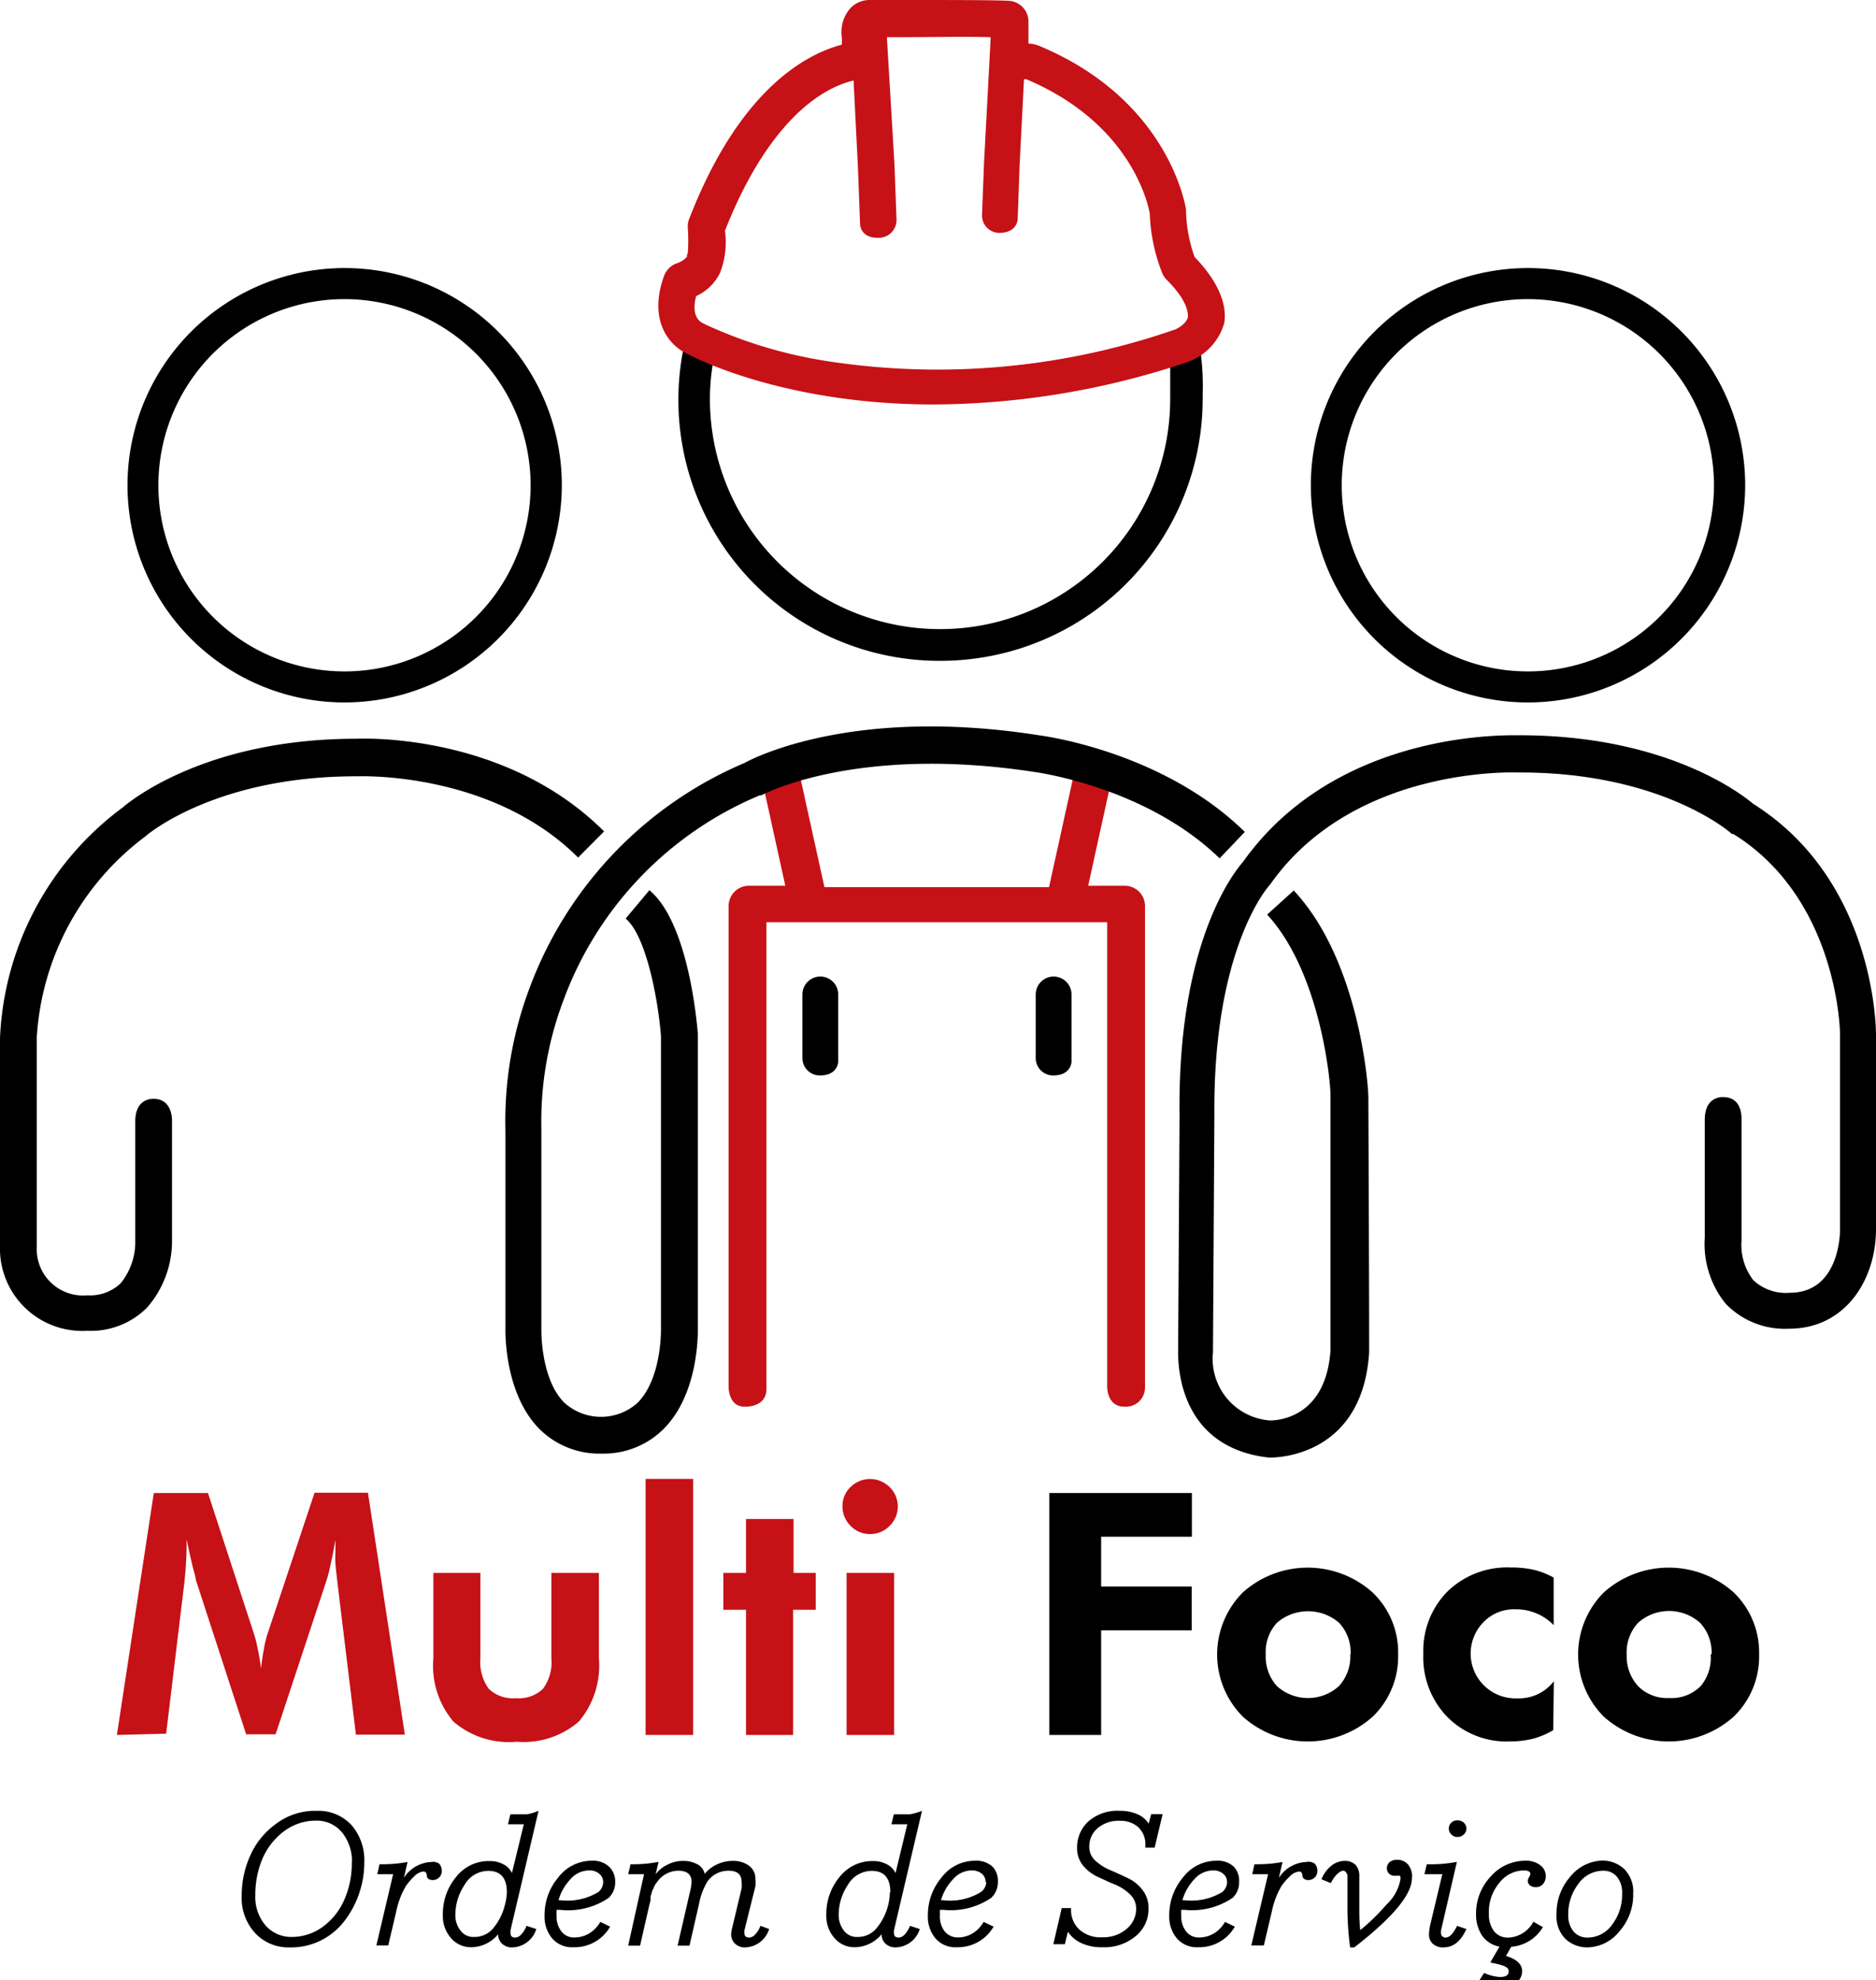
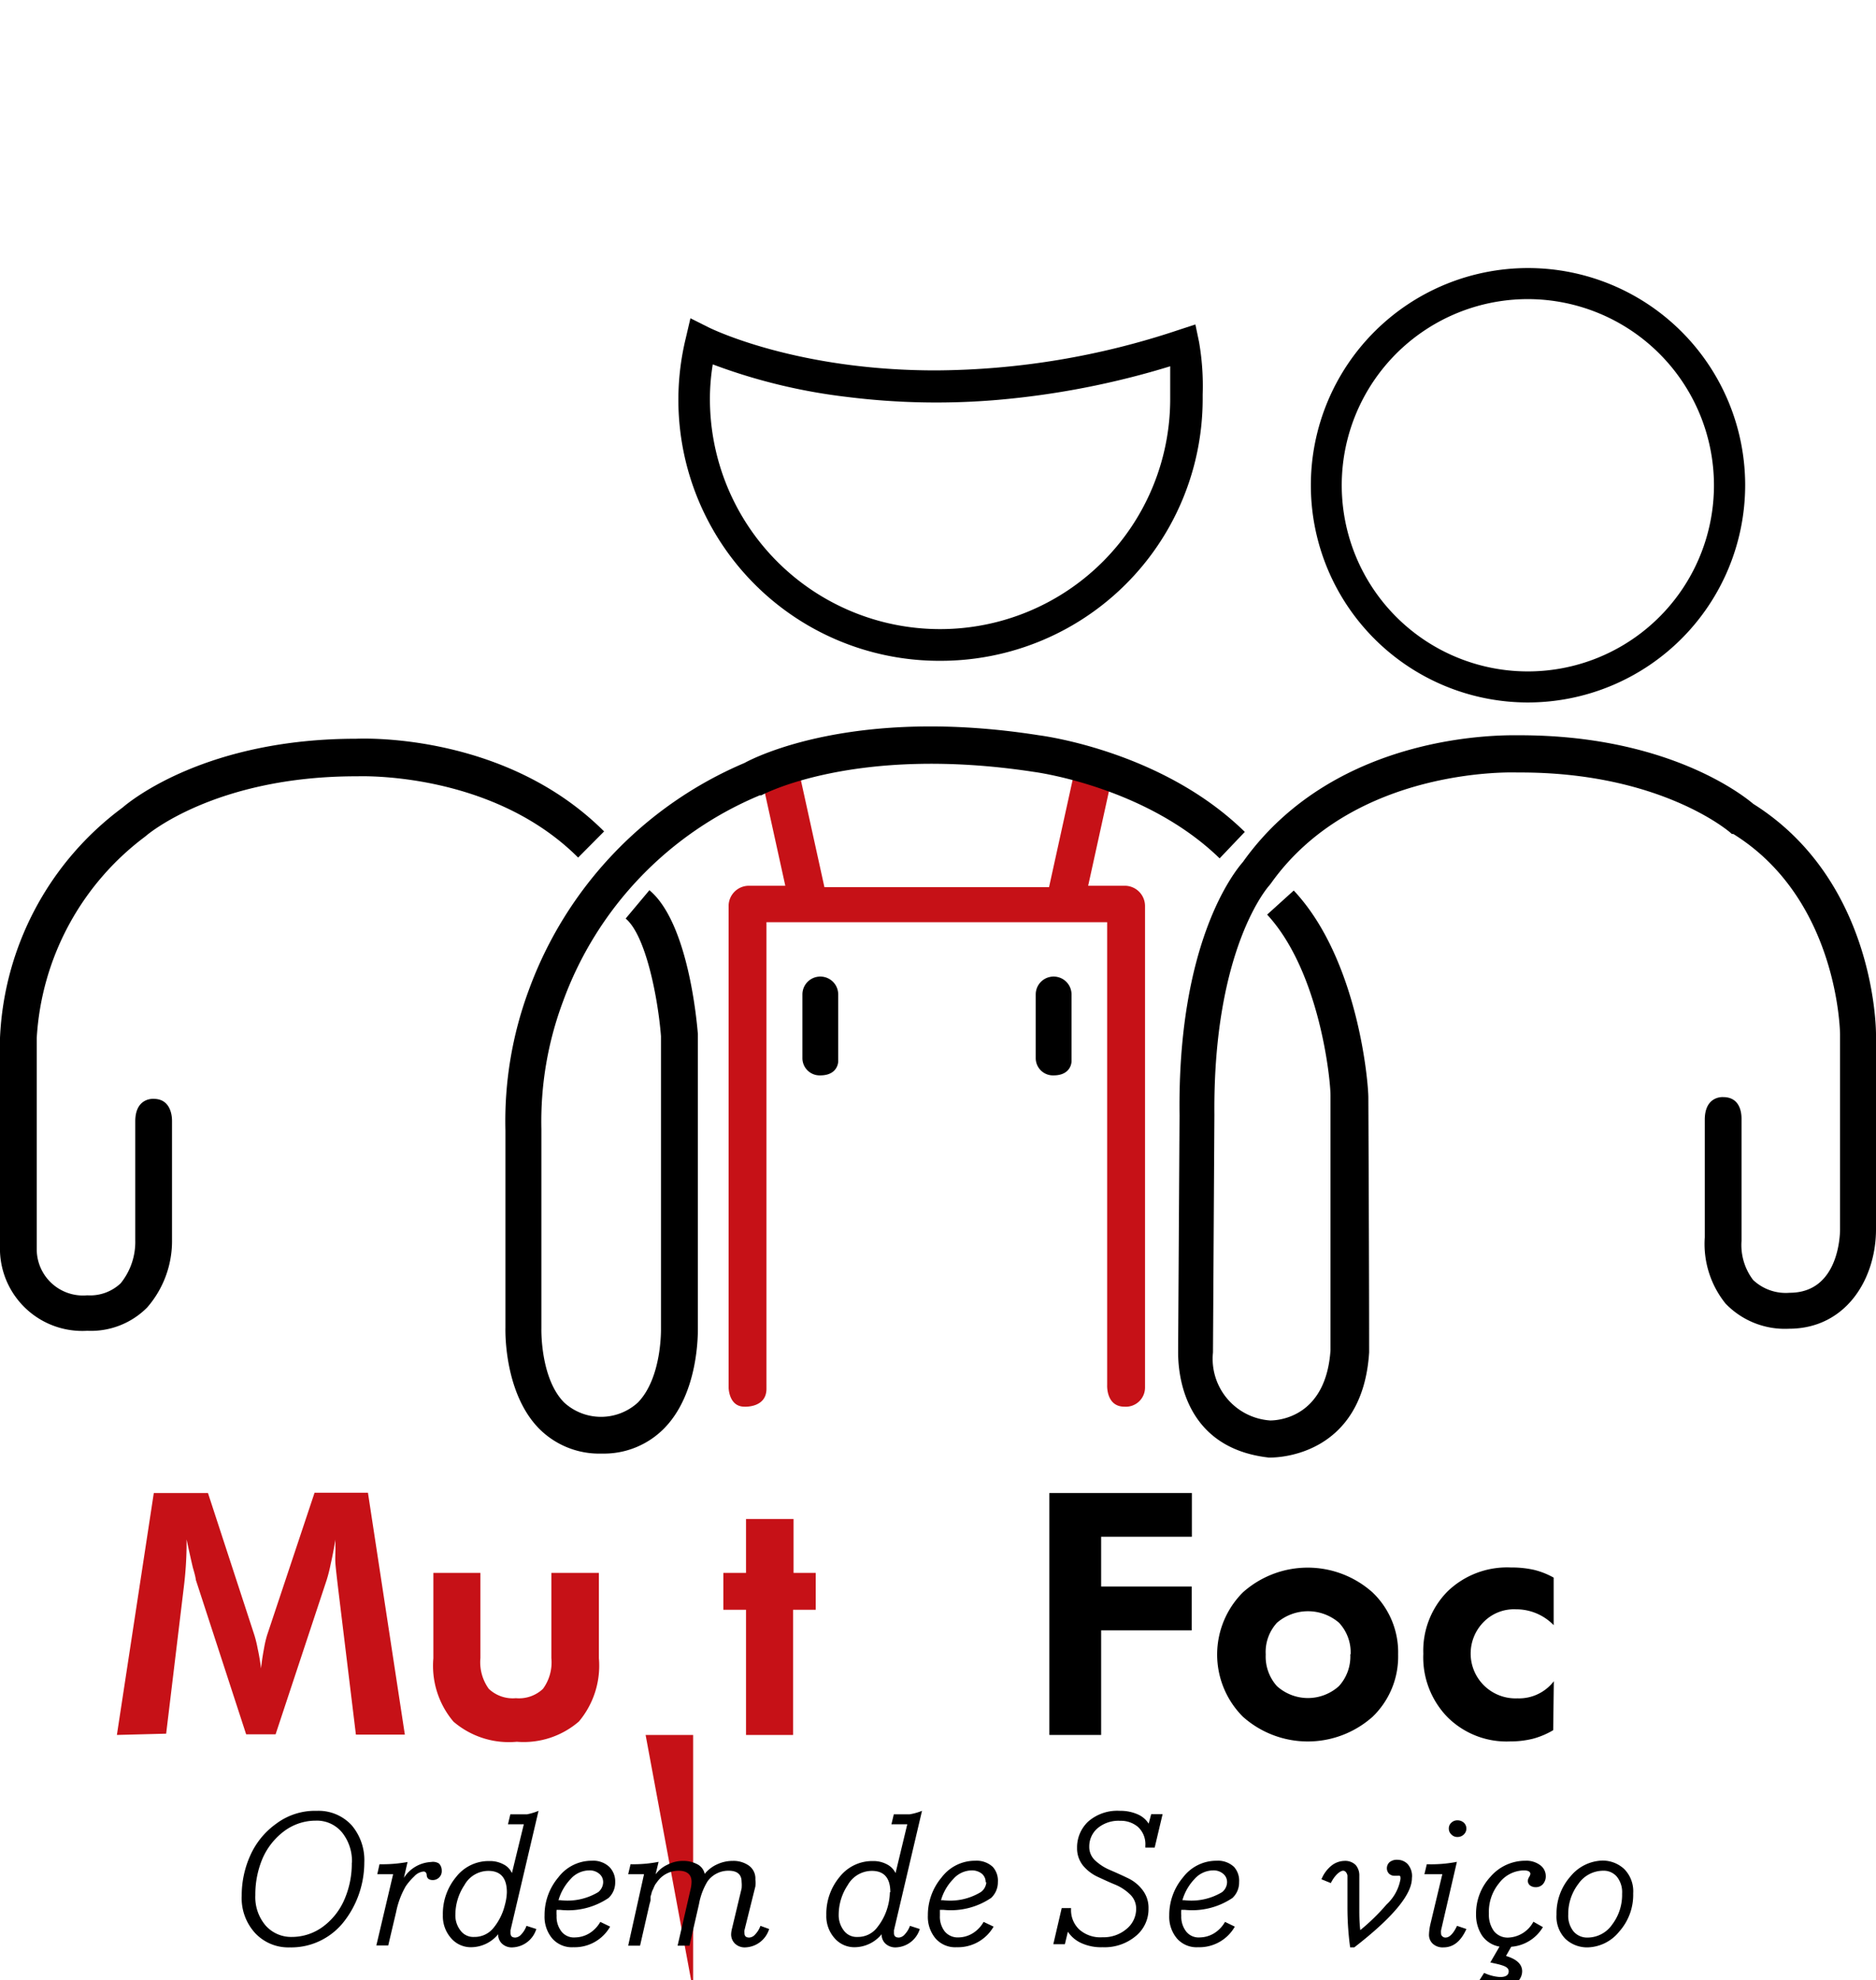
<svg xmlns="http://www.w3.org/2000/svg" id="Camada_1" data-name="Camada 1" viewBox="0 0 118.44 125">
  <defs>
    <style>.cls-1{fill:#c61117;}</style>
  </defs>
  <title>logo</title>
  <path class="cls-1" d="M7.38,109.51,9.71,94.24h3.42l2.94,9a7.9,7.9,0,0,1,.2.83c.08.36.15.77.21,1.24.05-.47.12-.9.19-1.27a6.93,6.93,0,0,1,.19-.82l3-9h3.37l2.33,15.27H22.47l-1.12-9.21c-.08-.68-.14-1.19-.17-1.54s0-.67,0-1a3.44,3.44,0,0,1,0-.36,1.34,1.34,0,0,1,0-.21c-.1.59-.2,1.11-.3,1.54a9.83,9.83,0,0,1-.25,1l-3.23,9.76H15.54l-3.18-9.76q0-.14-.18-.75c-.1-.41-.23-1-.4-1.79v.44a23.17,23.17,0,0,1-.18,2.61v0l-1.11,9.21Z" />
  <path class="cls-1" d="M30.33,99.28v5.38a2.87,2.87,0,0,0,.53,1.94,2.2,2.2,0,0,0,1.71.59,2.2,2.2,0,0,0,1.71-.59,2.83,2.83,0,0,0,.53-1.94V99.28h3v5.38a5.48,5.48,0,0,1-1.26,4,5.33,5.33,0,0,1-3.92,1.28,5.37,5.37,0,0,1-4-1.27,5.45,5.45,0,0,1-1.27-4V99.28Z" />
-   <path class="cls-1" d="M40.76,109.51V93.35h3v16.16Z" />
+   <path class="cls-1" d="M40.76,109.51h3v16.16Z" />
  <path class="cls-1" d="M47.1,109.51v-7.9H45.67V99.28H47.1v-3.4h3v3.4H51.5v2.33H50.07v7.9Z" />
-   <path class="cls-1" d="M53.19,95.08a1.65,1.65,0,0,1,.51-1.22,1.75,1.75,0,0,1,2.46,0,1.71,1.71,0,0,1,0,2.46,1.7,1.7,0,0,1-1.24.51,1.66,1.66,0,0,1-1.22-.52A1.7,1.7,0,0,1,53.19,95.08Zm.26,14.43V99.28h3v10.23Z" />
  <path d="M66.25,109.51V94.24h9V97H69.52v3.14h5.72v2.77H69.52v6.6Z" />
  <path d="M88.27,104.43a5.27,5.27,0,0,1-1.61,3.93,6.15,6.15,0,0,1-8.19,0,5.55,5.55,0,0,1,0-7.85,6.14,6.14,0,0,1,8.18,0A5.22,5.22,0,0,1,88.27,104.43Zm-3,0a2.74,2.74,0,0,0-.73-2,3,3,0,0,0-3.92,0,2.73,2.73,0,0,0-.71,2,2.79,2.79,0,0,0,.71,2,2.92,2.92,0,0,0,3.91,0A2.77,2.77,0,0,0,85.25,104.41Z" />
  <path d="M98.06,109.21a5.12,5.12,0,0,1-1.28.54,6,6,0,0,1-1.46.17,5.28,5.28,0,0,1-3.94-1.54,5.41,5.41,0,0,1-1.52-4,5.32,5.32,0,0,1,1.53-3.93,5.41,5.41,0,0,1,4-1.51,6.43,6.43,0,0,1,1.46.15,4.93,4.93,0,0,1,1.24.49l0,3a3.29,3.29,0,0,0-2.38-1,2.68,2.68,0,0,0-2,.76,2.83,2.83,0,0,0,2.09,4.86,2.77,2.77,0,0,0,2.3-1.08Z" />
-   <path d="M111.06,104.43a5.27,5.27,0,0,1-1.61,3.93,6.15,6.15,0,0,1-8.19,0,5.55,5.55,0,0,1,0-7.85,6.15,6.15,0,0,1,8.19,0A5.25,5.25,0,0,1,111.06,104.43Zm-3,0a2.74,2.74,0,0,0-.73-2,2.94,2.94,0,0,0-3.91,0,2.74,2.74,0,0,0-.72,2,2.8,2.8,0,0,0,.72,2,2.58,2.58,0,0,0,1.95.75,2.61,2.61,0,0,0,2-.75A2.77,2.77,0,0,0,108,104.41Z" />
  <path d="M23,117.56a6.12,6.12,0,0,1-.32,1.94,6,6,0,0,1-.91,1.72,4.24,4.24,0,0,1-1.47,1.24,4.19,4.19,0,0,1-2,.46,2.87,2.87,0,0,1-2.18-.89,3.26,3.26,0,0,1-.86-2.37,6.13,6.13,0,0,1,.54-2.54,4.9,4.9,0,0,1,1.63-2A4.08,4.08,0,0,1,20,114.3a2.84,2.84,0,0,1,2.21.92A3.4,3.4,0,0,1,23,117.56Zm-.78,0a2.89,2.89,0,0,0-.62-1.89,2.06,2.06,0,0,0-1.67-.75,3.33,3.33,0,0,0-2,.67,4.29,4.29,0,0,0-1.36,1.73,5.82,5.82,0,0,0-.45,2.3,2.76,2.76,0,0,0,.65,1.92,2.15,2.15,0,0,0,1.65.72,3.31,3.31,0,0,0,2-.67,4.18,4.18,0,0,0,1.34-1.73A5.66,5.66,0,0,0,22.21,117.58Z" />
  <path d="M27.72,117.63a.64.64,0,0,1,.17.45.55.55,0,0,1-.17.43.56.56,0,0,1-.39.16q-.36,0-.39-.3c0-.16-.09-.24-.2-.24a.92.92,0,0,0-.59.31,3.78,3.78,0,0,0-.54.63,5.34,5.34,0,0,0-.6,1.61l-.5,2.12h-.75l1.06-4.5h-1l.14-.63a8.72,8.72,0,0,0,1.77-.14l-.23,1a2.16,2.16,0,0,1,1.72-1A.7.7,0,0,1,27.72,117.63Z" />
  <path d="M34,114.3l-1.77,7.54c0,.09,0,.15,0,.17,0,.2.1.29.31.29a.55.55,0,0,0,.37-.2,1.55,1.55,0,0,0,.33-.54l.62.2a1.64,1.64,0,0,1-1.5,1.16.89.89,0,0,1-.66-.23.79.79,0,0,1-.25-.6,2.23,2.23,0,0,1-1.72.82,1.64,1.64,0,0,1-1.24-.56,2.09,2.09,0,0,1-.53-1.47,3.63,3.63,0,0,1,.84-2.41,2.6,2.6,0,0,1,2.1-1,1.8,1.8,0,0,1,.89.21,1.13,1.13,0,0,1,.53.55l.75-3.08h-1l.15-.63q.77,0,1.05,0A3.69,3.69,0,0,0,34,114.3Zm-2,5.14q0-1.35-1.17-1.35a1.73,1.73,0,0,0-1.51.9,3.38,3.38,0,0,0-.57,1.86,1.54,1.54,0,0,0,.32,1,1,1,0,0,0,.86.41,1.53,1.53,0,0,0,1.25-.6,3.61,3.61,0,0,0,.69-1.4A3.38,3.38,0,0,0,32,119.44Z" />
  <path d="M38.84,118.8a1.33,1.33,0,0,1-.42,1,4.55,4.55,0,0,1-3.05.75h-.23a2.7,2.7,0,0,0,0,.37,1.52,1.52,0,0,0,.31,1,1,1,0,0,0,.87.37,1.78,1.78,0,0,0,.89-.26,2,2,0,0,0,.69-.72l.62.3a2.58,2.58,0,0,1-2.32,1.3,1.65,1.65,0,0,1-1.34-.56,2.13,2.13,0,0,1-.48-1.45,3.68,3.68,0,0,1,.87-2.4,2.64,2.64,0,0,1,2.12-1.05,1.48,1.48,0,0,1,1.1.39A1.3,1.3,0,0,1,38.84,118.8Zm-.76,0a.67.67,0,0,0-.25-.53.93.93,0,0,0-.64-.21,1.59,1.59,0,0,0-1.17.55,3.25,3.25,0,0,0-.76,1.33h.11a3.77,3.77,0,0,0,2.4-.51A.83.83,0,0,0,38.08,118.82Z" />
  <path d="M48.56,121.76a1.64,1.64,0,0,1-1.5,1.16.89.89,0,0,1-.66-.24.81.81,0,0,1-.24-.59,1.62,1.62,0,0,1,.06-.38l.6-2.51a2.12,2.12,0,0,0,0-.42c0-.46-.27-.7-.82-.7a1.62,1.62,0,0,0-1.33.67,4.17,4.17,0,0,0-.54,1.44l-.6,2.62h-.75l.83-3.61a2.18,2.18,0,0,0,.05-.42c0-.46-.28-.7-.83-.7a1.65,1.65,0,0,0-1.33.69l-.12.16a1.86,1.86,0,0,0-.1.2,1.78,1.78,0,0,1-.08.18.83.83,0,0,0-.07.21l-.06.2s0,.11,0,.23a2,2,0,0,1-.06.23l-.6,2.63h-.75l1-4.51h-1l.15-.63a8.19,8.19,0,0,0,1.77-.15l-.19.79a1.94,1.94,0,0,1,.75-.61,2.12,2.12,0,0,1,1-.24,1.88,1.88,0,0,1,.86.2.88.88,0,0,1,.49.62,2.14,2.14,0,0,1,.78-.6,2.32,2.32,0,0,1,1-.22,1.69,1.69,0,0,1,1,.29,1,1,0,0,1,.42.88,2.12,2.12,0,0,1,0,.44L47,121.84a.76.76,0,0,0,0,.17c0,.2.1.29.31.29a.55.55,0,0,0,.37-.2,1.55,1.55,0,0,0,.33-.54Z" />
  <path d="M58.21,114.3l-1.77,7.54c0,.09,0,.15,0,.17,0,.2.1.29.32.29a.55.55,0,0,0,.36-.2,1.55,1.55,0,0,0,.33-.54l.62.2a1.64,1.64,0,0,1-1.5,1.16.92.92,0,0,1-.66-.23.79.79,0,0,1-.25-.6,2.23,2.23,0,0,1-1.72.82,1.65,1.65,0,0,1-1.24-.56,2.09,2.09,0,0,1-.53-1.47,3.63,3.63,0,0,1,.84-2.41,2.62,2.62,0,0,1,2.1-1,1.8,1.8,0,0,1,.89.21,1.2,1.2,0,0,1,.54.55l.74-3.08h-1l.15-.63q.77,0,1,0A3.69,3.69,0,0,0,58.21,114.3Zm-2,5.14q0-1.35-1.17-1.35a1.75,1.75,0,0,0-1.52.9,3.38,3.38,0,0,0-.57,1.86,1.59,1.59,0,0,0,.32,1,1,1,0,0,0,.86.41,1.52,1.52,0,0,0,1.25-.6,3.61,3.61,0,0,0,.69-1.4A3.47,3.47,0,0,0,56.18,119.44Z" />
  <path d="M63,118.8a1.34,1.34,0,0,1-.43,1,4.54,4.54,0,0,1-3,.75h-.23c0,.15,0,.28,0,.37a1.52,1.52,0,0,0,.31,1,1.07,1.07,0,0,0,.87.37,1.76,1.76,0,0,0,.89-.26,2,2,0,0,0,.69-.72l.63.3a2.6,2.6,0,0,1-2.33,1.3,1.65,1.65,0,0,1-1.34-.56,2.13,2.13,0,0,1-.48-1.45,3.68,3.68,0,0,1,.87-2.4,2.64,2.64,0,0,1,2.12-1.05,1.5,1.5,0,0,1,1.11.39A1.3,1.3,0,0,1,63,118.8Zm-.77,0a.69.69,0,0,0-.24-.53,1,1,0,0,0-.65-.21,1.57,1.57,0,0,0-1.16.55,3.16,3.16,0,0,0-.77,1.33h.11a3.73,3.73,0,0,0,2.4-.51A.83.83,0,0,0,62.27,118.82Z" />
  <path d="M73.4,114.51l-.5,2.11h-.59v-.11a1.48,1.48,0,0,0-.46-1.19,1.66,1.66,0,0,0-1.12-.39,2.06,2.06,0,0,0-1.45.48,1.51,1.51,0,0,0-.51,1.14,1.16,1.16,0,0,0,.38.89,3.16,3.16,0,0,0,.94.6c.37.16.73.32,1.1.5a2.49,2.49,0,0,1,.93.74,1.83,1.83,0,0,1,.39,1.19,2.19,2.19,0,0,1-.81,1.74,3.07,3.07,0,0,1-2.09.7,3,3,0,0,1-1.38-.28,2,2,0,0,1-.81-.7l-.19.79H66.5l.53-2.28h.59v.07a1.67,1.67,0,0,0,.52,1.28,2,2,0,0,0,1.47.49,2.23,2.23,0,0,0,1.52-.53,1.63,1.63,0,0,0,.6-1.26,1.23,1.23,0,0,0-.39-.92,3,3,0,0,0-.93-.61c-.37-.15-.73-.32-1.1-.49a2.69,2.69,0,0,1-.93-.71,1.73,1.73,0,0,1-.38-1.12,2.23,2.23,0,0,1,.71-1.67,2.79,2.79,0,0,1,2-.67,2.68,2.68,0,0,1,1.09.21,1.54,1.54,0,0,1,.72.6l.16-.6Z" />
  <path d="M78.23,118.8a1.33,1.33,0,0,1-.42,1,4.55,4.55,0,0,1-3,.75h-.23a2.7,2.7,0,0,0,0,.37,1.52,1.52,0,0,0,.31,1,1,1,0,0,0,.87.37,1.78,1.78,0,0,0,.89-.26,2,2,0,0,0,.69-.72l.62.3a2.58,2.58,0,0,1-2.32,1.3,1.65,1.65,0,0,1-1.34-.56,2.13,2.13,0,0,1-.48-1.45,3.68,3.68,0,0,1,.87-2.4,2.64,2.64,0,0,1,2.12-1.05,1.48,1.48,0,0,1,1.1.39A1.3,1.3,0,0,1,78.23,118.8Zm-.76,0a.67.67,0,0,0-.25-.53.93.93,0,0,0-.64-.21,1.59,1.59,0,0,0-1.17.55,3.25,3.25,0,0,0-.76,1.33h.11a3.77,3.77,0,0,0,2.4-.51A.83.83,0,0,0,77.47,118.82Z" />
-   <path d="M83,117.63a.64.64,0,0,1,.17.45.55.55,0,0,1-.17.43.56.56,0,0,1-.39.16q-.36,0-.39-.3c0-.16-.09-.24-.2-.24a.94.94,0,0,0-.59.31,3.78,3.78,0,0,0-.54.63,5.34,5.34,0,0,0-.6,1.61l-.5,2.12H79l1.06-4.5h-1l.14-.63a8.72,8.72,0,0,0,1.77-.14l-.23,1a2.16,2.16,0,0,1,1.72-1A.7.7,0,0,1,83,117.63Z" />
  <path d="M89.14,118.55q0,1.55-3.64,4.37h-.26a18.66,18.66,0,0,1-.17-2.44c0-.25,0-.64,0-1.17s0-.83,0-.91-.09-.32-.27-.32-.52.26-.78.78l-.59-.24a2.12,2.12,0,0,1,.63-.86,1.36,1.36,0,0,1,.82-.3.94.94,0,0,1,.71.26,1,1,0,0,1,.23.68c0,.06,0,.35,0,.88s0,1,0,1.27,0,.8.06,1.28a13,13,0,0,0,1.66-1.62,2.84,2.84,0,0,0,.88-1.61c0-.13,0-.2-.08-.2a.37.37,0,0,0-.11,0l-.17,0a.5.5,0,0,1-.37-.14.48.48,0,0,1-.13-.34.52.52,0,0,1,.17-.38.73.73,0,0,1,.5-.15.89.89,0,0,1,.64.27A1.14,1.14,0,0,1,89.14,118.55Z" />
  <path d="M92.58,121.76c-.35.78-.83,1.16-1.45,1.16a.92.92,0,0,1-.66-.22.76.76,0,0,1-.25-.62,3.5,3.5,0,0,1,.09-.64l.75-3.14H89.93l.15-.63a8.47,8.47,0,0,0,1.9-.15l-1,4.32a.87.87,0,0,0,0,.2.22.22,0,0,0,.08.18.28.28,0,0,0,.2.08c.25,0,.49-.24.73-.74Zm-.16-6.71a.51.51,0,0,1,.16.37.52.52,0,0,1-.16.37.55.55,0,0,1-.4.16.5.5,0,0,1-.39-.16.49.49,0,0,1-.16-.37.47.47,0,0,1,.16-.37.53.53,0,0,1,.39-.15A.59.59,0,0,1,92.42,115.05Z" />
  <path d="M96.1,124.43a.91.91,0,0,1-.33.69,1.42,1.42,0,0,1-1,.31,2.29,2.29,0,0,1-1.39-.4l.32-.5a2.77,2.77,0,0,0,1,.26c.37,0,.55-.12.55-.36s-.23-.34-.71-.46l-.45-.1.58-1a1.69,1.69,0,0,1-1.11-.71,2.38,2.38,0,0,1-.37-1.32,3.41,3.41,0,0,1,.92-2.39,2.9,2.9,0,0,1,2.19-1,1.46,1.46,0,0,1,.94.28.85.85,0,0,1,.35.66.74.74,0,0,1-.19.55.6.6,0,0,1-.44.18.61.61,0,0,1-.36-.11.36.36,0,0,1-.14-.29.45.45,0,0,1,.08-.24.68.68,0,0,0,.08-.19c0-.15-.14-.23-.42-.23a2,2,0,0,0-1.56.81A2.85,2.85,0,0,0,94,120.8a1.75,1.75,0,0,0,.31,1.08,1.1,1.1,0,0,0,.94.42,1.88,1.88,0,0,0,1.56-1l.6.34a2.54,2.54,0,0,1-2,1.24l-.33.58C95.78,123.67,96.1,124,96.1,124.43Z" />
  <path d="M100.23,122.92a2,2,0,0,1-1.4-.54,2,2,0,0,1-.56-1.53,3.52,3.52,0,0,1,.88-2.41,2.7,2.7,0,0,1,2-1,2,2,0,0,1,1.4.54,2,2,0,0,1,.56,1.53,3.48,3.48,0,0,1-.88,2.41A2.65,2.65,0,0,1,100.23,122.92Zm0-.62a1.9,1.9,0,0,0,1.56-.83,3.1,3.1,0,0,0,.62-1.94,1.56,1.56,0,0,0-.32-1.06,1.08,1.08,0,0,0-.87-.39,1.91,1.91,0,0,0-1.57.83,3.12,3.12,0,0,0-.64,1.94,1.58,1.58,0,0,0,.34,1.07A1.13,1.13,0,0,0,100.23,122.3Z" />
-   <path d="M21.76,44.34A13.71,13.71,0,1,1,35.47,30.63,13.73,13.73,0,0,1,21.76,44.34Zm0-25.46A11.75,11.75,0,1,0,33.5,30.63,11.76,11.76,0,0,0,21.76,18.88Z" />
  <path d="M96.47,44.34a13.71,13.71,0,1,1,13.71-13.71A13.73,13.73,0,0,1,96.47,44.34Zm0-25.46a11.75,11.75,0,1,0,11.74,11.75A11.76,11.76,0,0,0,96.47,18.88Z" />
  <path class="cls-1" d="M71.06,55.91H68.7l1.32-6L67.77,49l-1.54,7H52.05l-1.54-7-2.25.91,1.32,6H47.24A1.28,1.28,0,0,0,46,57.19V87.57s0,1.22,1,1.22c0,0,1.42.09,1.39-1.17V58.21H69.9V87.44s-.07,1.35,1.09,1.35a1.21,1.21,0,0,0,1.3-1.22l0-30.38A1.28,1.28,0,0,0,71.06,55.91Z" />
  <path d="M110.69,50.74c-.72-.61-5.49-4.33-14.74-4.33-.8,0-11.55-.33-17.48,8-.57.65-4.14,5.11-4,16l-.09,14.86c0,.68-.07,6.07,5.71,6.73h.14c.54,0,5.8-.17,6.21-6.64v-.07c0-5.44-.05-15.8-.05-16,0-1-.66-8.77-4.71-13.08L80,57.73C83.3,61.3,84,68.07,84,69.15c0,0,0,.11,0,16.08-.29,4.25-3.31,4.43-3.81,4.43h0a3.9,3.9,0,0,1-3.61-4.29l.09-15c-.09-10.54,3.43-14.44,3.46-14.47l.11-.14c5.28-7.43,15.45-7,15.55-7H96c8.89,0,13.22,3.77,13.26,3.81l.08.07.09,0c6.64,4.12,6.74,12.55,6.74,12.63V77.6c0,.16,0,4-3.18,4a3,3,0,0,1-2.31-.81,3.65,3.65,0,0,1-.73-2.47V70.64h0c0-.23,0-1.39-1.16-1.39,0,0-1.14-.1-1.16,1.39h0v0h0V78.1a6,6,0,0,0,1.31,4.18,5.19,5.19,0,0,0,4,1.59c3.61,0,5.5-3.15,5.5-6.27V65.29C118.44,64.9,118.36,55.56,110.69,50.74Z" />
  <path d="M67.65,62.74V67s0,.88-1.14.88a1.09,1.09,0,0,1-1.12-1.11v-4a1.13,1.13,0,0,1,2.26,0Z" />
  <path d="M52.92,62.74V67s0,.88-1.14.88a1.09,1.09,0,0,1-1.12-1.11v-4a1.13,1.13,0,0,1,2.26,0Z" />
  <path d="M22.49,46.63h0c-9.4,0-14.18,3.85-14.76,4.35A19.12,19.12,0,0,0,0,65.51V79a5.2,5.2,0,0,0,5.51,5,5,5,0,0,0,3.78-1.47,6.38,6.38,0,0,0,1.57-4.27v-7.5h0c0-.16,0-1.4-1.16-1.4,0,0-1.15-.1-1.16,1.4h0v7.52A4.15,4.15,0,0,1,7.62,81a2.8,2.8,0,0,1-2.11.76,2.92,2.92,0,0,1-3.19-2.85V65.51A17.11,17.11,0,0,1,9.13,52.83l.1-.08S13.53,49,22.49,49h.09c.08,0,8.44-.34,13.92,5.13l1.64-1.65C32,46.35,23.19,46.6,22.49,46.63Z" />
  <path d="M38,91.75a5.35,5.35,0,0,1-4-1.61c-2.14-2.22-2.1-6-2.09-6.33V71.37a23.79,23.79,0,0,1,1.47-8.86A24.81,24.81,0,0,1,47,48.16c.69-.38,7-3.57,18.59-1.75.53.07,7.9,1.1,13,6.1L77,54.18c-4.68-4.55-11.67-5.45-11.74-5.46h0C54,47,48.12,50.17,48.07,50.2l-.1,0a22.39,22.39,0,0,0-12.42,13,21.59,21.59,0,0,0-1.37,8.05V83.87S34.1,87,35.62,88.53a3.45,3.45,0,0,0,4.65,0c1.53-1.57,1.46-4.64,1.46-4.67V65.4c-.18-2.32-.94-6.35-2.23-7.42L41,56.19c2.47,2.06,3,8.37,3.06,9.08V83.81c0,.36.05,4.11-2.11,6.33A5.33,5.33,0,0,1,38,91.75Z" />
  <path d="M59.38,41.71A16.47,16.47,0,0,1,43.3,21.33l.29-1.24,1.14.57c.32.16,5.65,2.72,14.33,2.72A49,49,0,0,0,74.4,20.83l1.07-.35.23,1.1a16.18,16.18,0,0,1,.23,3.32v.27A16.54,16.54,0,0,1,59.38,41.71ZM45,23a13.45,13.45,0,0,0-.18,2.18,14.53,14.53,0,0,0,29.06,0V24.9c0-.6,0-1.21,0-1.78A52.55,52.55,0,0,1,63,25.24a45.4,45.4,0,0,1-9.56-.19A36,36,0,0,1,45,23Z" />
-   <path class="cls-1" d="M75.42,16.22a9.2,9.2,0,0,1-.54-2.86v-.14c-.05-.28-1.12-6.89-9.19-10.29a2,2,0,0,0-.76-.18V1.36A1.31,1.31,0,0,0,63.78.06C63.1,0,60.24,0,56.86,0l-2,0a1.66,1.66,0,0,0-1.2.55,2.3,2.3,0,0,0-.51,1.84l0,.43c-2.43.64-6.54,3-9.64,11a1.33,1.33,0,0,0-.09.52,10.85,10.85,0,0,1,0,1.67l-.05.06,0,.14a1.46,1.46,0,0,1-.67.42,1.33,1.33,0,0,0-.77.77c-1,2.75.22,4.41,1.59,5,.65.34,6.3,3.14,15.46,3.13a50.79,50.79,0,0,0,16-2.68,3.68,3.68,0,0,0,2.31-2.45C77.49,19.2,76.9,17.75,75.42,16.22ZM75,20c-.09.44-.66.74-.82.8a45.69,45.69,0,0,1-21.52,2.06,28.91,28.91,0,0,1-8.13-2.38l-.09-.05c-.72-.3-.64-1.18-.49-1.74a3.11,3.11,0,0,0,1.51-1.47,5.33,5.33,0,0,0,.31-2.65c2.07-5.3,5-8.73,8.12-9.49l.28,5.6.13,3.47s0,.9,1.2.86a1.12,1.12,0,0,0,1.1-1.18l-.13-3.48L56,2.47a.94.94,0,0,0,0-.12l.89,0c1.48,0,4.19-.05,5.65,0,0,.09,0,.15,0,.15l-.41,7.7L62,13.54a1.1,1.1,0,0,0,1.08,1.16c1.14,0,1.17-.85,1.17-.85l.12-3.39L64.65,5h.14c6.58,2.77,7.69,7.84,7.8,8.48a11.3,11.3,0,0,0,.79,3.77,1.41,1.41,0,0,0,.27.4C75,19,75,19.75,75,20Z" />
</svg>